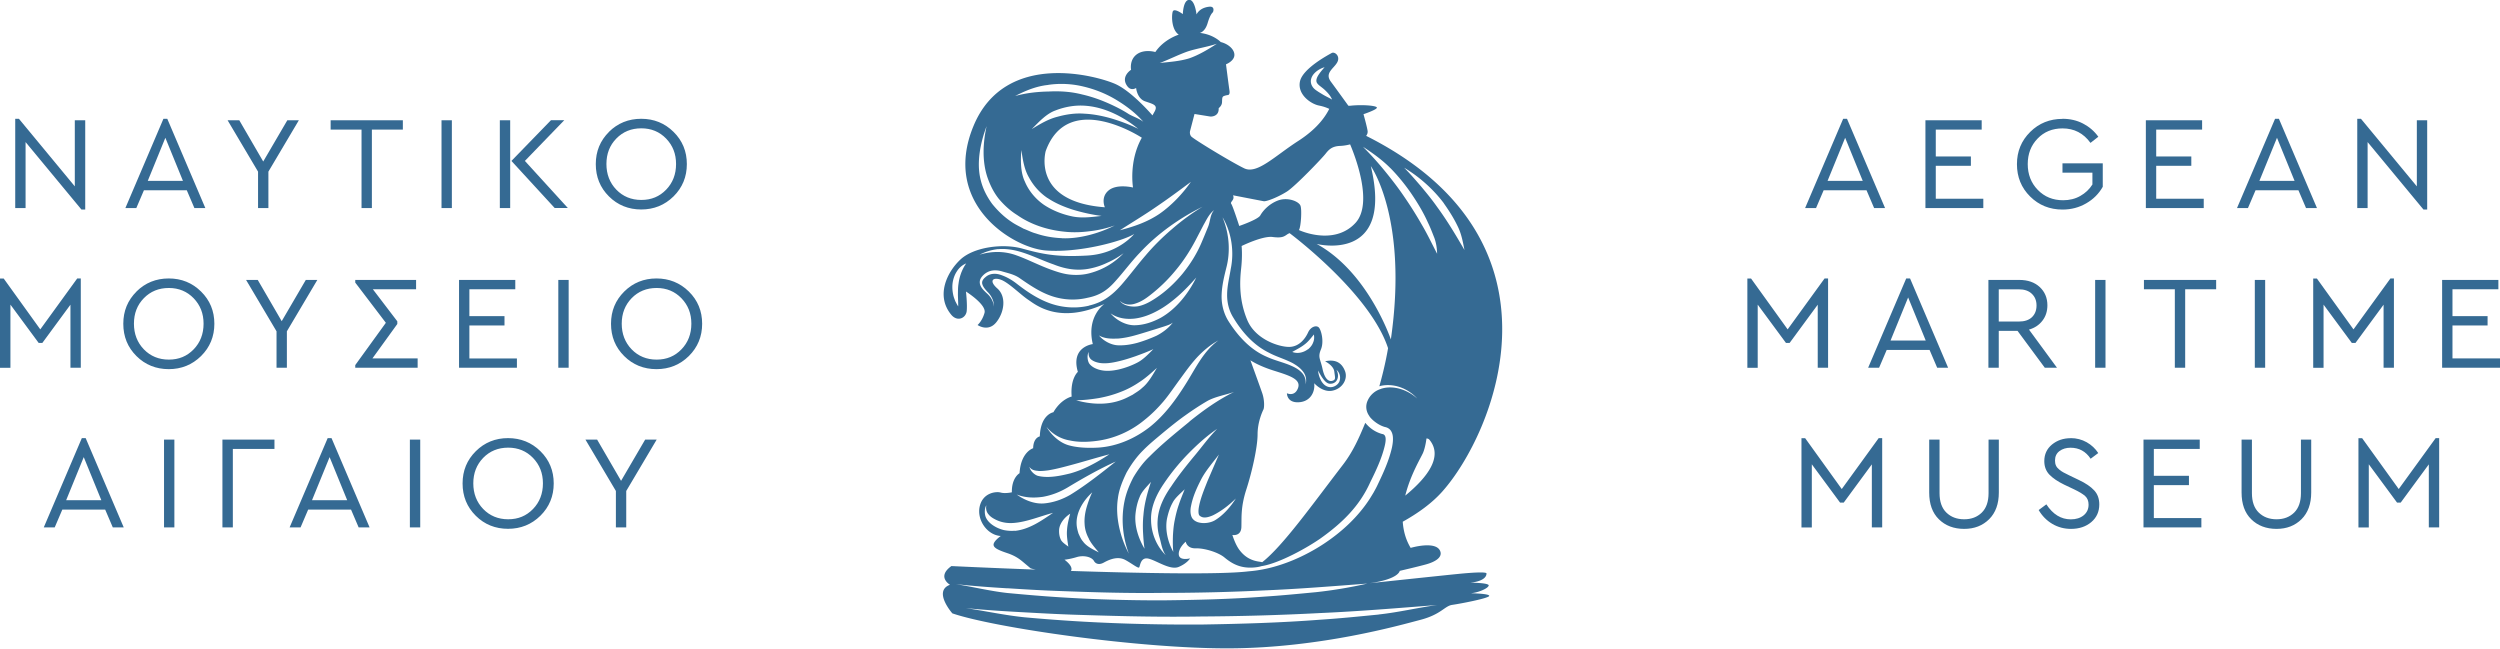
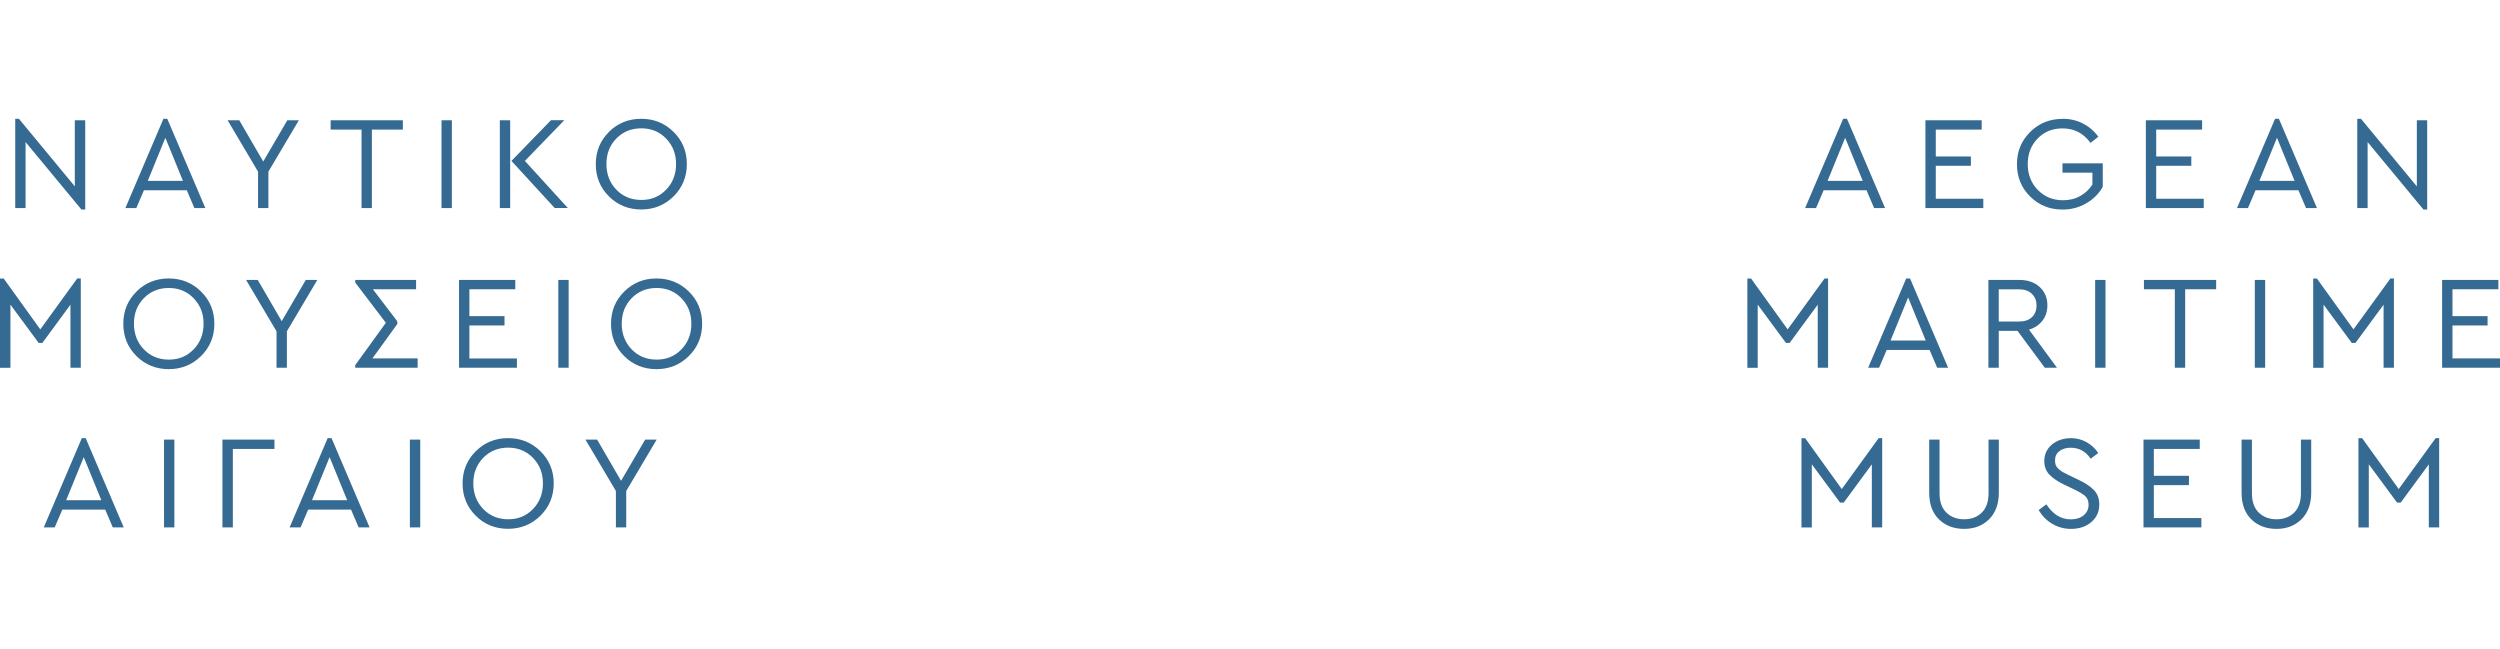
<svg xmlns="http://www.w3.org/2000/svg" id="Layer_1" data-name="Layer 1" viewBox="0 0 338.21 87.74">
  <defs>
    <style>.cls-1{fill:#356a93}</style>
  </defs>
-   <path d="M201.41 79.21c0-.38-2.47-.38-2.47-.38 2.09-.24 2.16-1.04 2.16-1.25s-1.5-.17-3.9.07c-2.4.24-11.9 1.25-11.9 1.25 3.97-.56 4.06-1.67 4.06-1.67s2.41-.56 3.57-.88 2.27-.93 1.9-1.81c-.6-1.43-3.99-.42-3.99-.42-.68-1.13-.99-2.34-1.07-3.54 2.08-1.16 3.94-2.5 5.34-4.07 6.93-7.77 18.13-33.86-10.29-48.13.14-.19.22-.39.2-.63-.07-.56-.56-2.3-.56-2.3s1.88-.63 1.81-.9c-.07-.28-2.09-.42-3.65-.24 0 0-.09 0-.21-.01-.18-.25-1.55-2.15-2.37-3.26-.87-1.18.42-1.77.87-2.61s-.35-1.5-.77-1.25c-.42.24-3.93 2.09-4.28 3.86-.35 1.77 1.5 3.03 2.58 3.24.66.13 1.12.32 1.39.45-.35.67-1.29 2.46-4.17 4.32-3.24 2.09-5.6 4.56-7.34 3.72-1.74-.84-6.89-3.97-7.17-4.32-.28-.35-.14-.77-.14-.77l.59-2.26 2.16.35s1.18.06 1.11-1.14c0 0 .42-.3.45-.76.03-.45-.02-.76.24-.87s.54-.14.54-.14.33.02.23-.61-.47-3.55-.47-3.55 1.04-.4 1.13-1.17c.09-.77-.75-1.57-1.84-1.84 0 0-.96-1.03-2.84-1.24 0 0 .7-.1 1.06-1.31s.64-1.39.71-1.48.31-.84-.5-.75c-.82.09-1.41.47-1.71 1.04 0 0-.21-2.02-1.01-1.97-.8.05-.84 1.93-.84 1.93s-1.2-.9-1.37-.33c-.17.57-.17 2.44.82 3.11 0 0-1.98.59-3.17 2.35 0 0-1.46-.45-2.51.31-1.04.77-.77 2.09-.77 2.09s-1.48.93-.5 2.23c.52.7 1.18.23 1.18.23s.12 1.43 1.22 1.81 1.72.49 1.32 1.31l-.33.59s-2.71-3.17-4.94-4.21c-2.23-1.04-14.97-4.8-19.28 5.67-4.32 10.48 5.26 16.43 9.74 16.81 4.49.38 10.48-1.25 12.01-2.23 0 0-2.12 2.68-6.33 2.92-4.21.24-6.16-.21-8.81-.94-2.64-.73-6.58-.21-8.39 1.5s-3.34 4.89-1.22 7.45c.84 1.01 1.98.45 2.09-.49.1-.94-.1-2.65-.1-2.65s2.82 1.77 2.51 2.89c-.31 1.11-.94 1.64-.94 1.64s1.43 1.01 2.54-.38c1.11-1.39 1.36-3.48.14-4.56-1.22-1.08-.56-1.57.49-1.18 1.04.38 2.65 2.02 3.69 2.71 1.04.7 4.18 3.34 10.3.56 0 0-2.47 1.67-1.57 5.43 0 0-3.03.35-2.02 3.76 0 0-1.04.87-.84 3.34 0 0-1.43.31-2.47 2.12 0 0-1.74.28-1.84 3.27 0 0-.87.14-.9 1.6 0 0-1.67.49-1.84 3.38 0 0-1.08.59-1.04 2.58 0 0-.9.21-1.53.03-.63-.17-2.4.03-2.82 1.88s1.04 3.9 2.85 4c0 0-.9.63-.97 1.11-.07.49.63.8 1.88 1.22 1.25.42 1.84.97 2.26 1.32s.87.73.87.73.24.08.69.17c-6.47-.24-11.41-.48-11.41-.48-2.04 1.46-.19 2.53-.19 2.53-2.34.86.32 3.87.32 3.87 5.71 1.95 25.34 4.8 37.59 4.73 12.25-.07 22.97-3.13 25.75-3.86s3.27-1.88 4.28-2.02c1.01-.14 5.01-.9 5.01-1.22s-2.51-.35-2.51-.35c1.11-.1 2.44-.7 2.44-1.08Zm-71.4-42.22c-.17.46-.28.93-.34 1.41-.08.48-.07.97-.08 1.48.01.51.04 1.02.04 1.57-.16-.23-.27-.47-.4-.71-.09-.25-.2-.51-.26-.78-.12-.54-.17-1.1-.1-1.66.08-.56.26-1.11.58-1.59.3-.48.74-.87 1.26-1.07-.32.44-.53.9-.71 1.36Zm56.83 15.62c-.82.23-1.49.83-1.82 1.59-.32.7-.21 1.47.22 2.07.04.06.06.12.11.17.51.61 1.31 1.14 2.02 1.33.29.05.6.22.78.48.18.26.25.54.28.8.05.52-.02.99-.11 1.45-.41 1.83-1.18 3.48-1.96 5.11-.16.35-.35.68-.53 1.01-.18.3-.36.6-.55.9-1.6 2.46-3.82 4.49-6.24 6.08a25.314 25.314 0 0 1-4.13 2.19c-1.91.79-3.92 1.34-5.98 1.5-3.78.47-14.58.26-24.05-.05.12-.18.25-.66-.87-1.52 0 0 .73-.07 1.64-.35.9-.28 2.05-.07 2.37.56 0 0 .38.7 1.32.17.94-.52 1.98-.84 2.89-.35s1.74 1.18 1.88 1.01c.14-.17.17-1.46 1.29-1.18 1.11.28 2.92 1.6 4.07 1.11 1.15-.49 1.53-1.15 1.53-1.15s-1.46.38-1.53-.52c-.07-.9.94-1.74.94-1.74s.14.94 1.36.9c1.22-.03 3.06.56 3.86 1.22.8.66 1.88 1.43 3.62 1.39.61-.01 1.09-.1 1.41-.2 2.42-.38 6.24-2.52 8.04-3.79 2.88-2.06 5.22-4.32 6.67-7.56.79-1.59 1.56-3.23 1.96-4.91.19-.79.24-1.56-.36-1.62-.96-.27-1.68-.8-2.27-1.51-.86 2.08-1.66 3.89-3.02 5.67-4.13 5.37-8.11 10.98-10.93 13.19-.1-.03-.2-.05-.35-.07-1.32-.17-2.12-.8-2.71-1.57-.59-.77-.97-2.05-.97-2.05s1.18.24 1.22-1.08-.1-2.68.66-5.05c.77-2.37 1.53-5.74 1.53-7.48s.7-3.17.8-3.38c.1-.21.17-1.18-.17-2.19-.35-1.01-1.6-4.45-1.6-4.45s1.04.73 3.13 1.39c2.09.66 3.76 1.15 3.31 2.37-.45 1.22-1.5.7-1.5.7s-.03 1.29 1.57 1.22c1.6-.07 2.26-1.39 2.12-2.58 0 0 1.11 1.29 2.47 1.01s2.09-1.57 1.71-2.61c-.38-1.04-1.18-1.71-2.71-1.36 0 0 1.15.56 1.25 1.39.1.84.24 1.11-.28 1.25-.52.14-1.04-.31-1.32-1.64-.28-1.32-.66-1.53-.21-2.61s.03-2.68-.31-2.99c-.35-.31-1.08-.07-1.43.7-.35.77-1.15 1.91-2.51 1.95-1.36.03-4.59-.97-5.71-3.62-1.11-2.65-1.04-5.08-.84-6.93.21-1.84.07-3.1.07-3.1s2.82-1.39 4.18-1.22c1.36.17 1.57-.07 2.09-.42l.22-.1c1.22.92 11.01 8.51 13.32 15.56 0 0-.34 2.21-1.18 5.16.05-.01.1-.04.15-.05 1.86-.42 3.78.38 4.98 1.71-1.32-1.2-3.22-1.84-4.87-1.33Zm-42.3 21.35c-.32-.26-.9-.6-1.05-1.01-.18-.4-.23-.84-.21-1.28.06-.87.77-1.72 1.5-2.17-.22.81-.39 1.51-.43 2.22-.06.71.05 1.39.18 2.24Zm2.77-1.05c.33.65.83 1.21 1.34 1.82-.69-.35-1.67-.8-2.14-1.48-.28-.31-.43-.7-.61-1.08-.12-.4-.23-.81-.25-1.23-.09-1.68.95-3.27 2.11-4.33-.34.71-.59 1.43-.79 2.13-.19.71-.29 1.43-.24 2.14.03.71.24 1.39.59 2.02Zm11.43 1.78c-.74-1.34-1.14-2.98-.87-4.49.16-.75.38-1.5.76-2.18.34-.69 1.11-1.29 1.64-1.83-.28.71-.56 1.38-.79 2.07-.24.68-.41 1.38-.55 2.08-.15.7-.21 1.41-.25 2.13-.02.72-.03 1.45.05 2.21Zm-.33-8.84c-.96 1.38-1.7 2.87-1.8 4.52-.06.82.04 1.65.29 2.45.22.81.31 1.58.8 2.28-1.24-1.21-1.96-2.96-1.98-4.75-.06-1.81.78-3.54 1.75-4.95.97-1.44 2.07-2.78 3.28-4.02 1.21-1.23 2.49-2.4 3.92-3.37-1.21 1.22-2.08 2.48-3.18 3.78-1.08 1.31-2.14 2.64-3.07 4.05Zm2.7 2.7c.25-1.37.81-2.57 1.41-3.74.61-1.16 1.59-2.27 2.38-3.32l-1.54 3.58c-.47 1.19-.98 2.4-1.18 3.6-.05.29-.06.59-.02.82.05.24.14.31.38.43.42.2 1.03.03 1.58-.22 1.1-.55 2.14-1.35 3.07-2.26-.7 1.11-1.67 2.25-2.85 2.96-.58.33-1.54.51-2.37.22-.2-.09-.36-.16-.55-.36-.18-.18-.26-.4-.31-.61-.09-.4-.06-.77 0-1.12Zm-.18-11.52c-1.85 1.52-3.76 3.06-5.43 4.74-.86.81-1.55 1.77-2.16 2.78-.54 1.04-.99 2.13-1.22 3.29-.47 2.31-.25 4.78.59 7.05-1.15-2.15-1.85-4.98-1.48-7.44.15-1.25.64-2.41 1.18-3.53.62-1.08 1.34-2.11 2.23-2.99.88-.9 1.82-1.64 2.75-2.43.94-.77 1.88-1.54 2.88-2.25.99-.71 2.01-1.39 3.06-2 1.07-.6 2.47-.82 3.61-1.22-2.18 1.07-4.14 2.48-6.02 3.99Zm-6.3 14.89c.04.76.09 1.53.21 2.32-.82-1.38-1.37-3.05-1.23-4.66.08-.8.25-1.61.57-2.35.28-.76 1.02-1.44 1.53-2.04-.5 1.51-.9 2.96-1.02 4.47-.08.75-.09 1.51-.06 2.27Zm22.31-24.67c-.61.46-1.42.64-2.12.36.64-.36 1.18-.63 1.64-.99.48-.35.82-.79 1.29-1.37.06.36.05.75-.11 1.1-.13.36-.39.67-.69.91Zm3.84 2.77c.39.29.6.85.48 1.38-.1.56-.68.96-1.22.98-.63.01-1.07-.44-1.3-.86-.24-.44-.39-.91-.42-1.39.22.42.45.84.73 1.19.27.35.61.64.97.59.4 0 .75-.23.9-.61.15-.38.11-.86-.12-1.27Zm4.67-27.55s5.08 7.07 2.71 23.45c0 0-3.06-9.11-10.04-12.92 0 0 10.49 2.69 7.33-10.53Zm4.66 44.58c.69-2.81 2.12-5.13 2.4-5.78.17-.39.36-1.1.47-1.95.15 0 .28.04.39.16 1.84 2.21-.11 4.98-3.26 7.57Zm5.22-39.54c.68.96 1.32 1.96 1.83 3.02.54 1.05.73 2.13.96 3.29-1.18-2.03-2.35-3.99-3.71-5.84-.66-.94-1.39-1.83-2.12-2.71-.75-.87-1.5-1.75-2.33-2.58 2.03 1.2 3.98 2.94 5.38 4.82Zm-7.23-4.77c1.05 1.07 2 2.24 2.85 3.48.84 1.24 1.62 2.53 2.23 3.9.33.67.59 1.37.87 2.07.25.7.35 1.4.37 2.14-.69-1.33-1.32-2.66-2.07-3.93-.73-1.28-1.51-2.52-2.34-3.73-.82-1.22-1.72-2.38-2.65-3.52-.93-1.14-1.92-2.24-2.97-3.29 1.26.8 2.66 1.82 3.71 2.89Zm-9.24-10.01c-.21-.13-.44-.26-.64-.4-.21-.14-.49-.33-.66-.61-.19-.27-.28-.68-.19-1.01.08-.33.25-.59.45-.8.39-.41.88-.67 1.38-.82-.35.39-.68.79-.91 1.18-.23.42-.28.75-.08 1.01.18.27.68.56 1.05.92s.74.76.95 1.27c-.46-.27-.92-.47-1.35-.74Zm-12.05 13.69s3.76.73 4.14.8c.38.07 1.98-.56 3.17-1.32 1.18-.77 4.73-4.49 5.19-5.08s.9-1.04 1.98-1.08c.49-.02.94-.1 1.36-.21.55 1.29 3.21 7.92.73 10.62-2.56 2.79-6.56 1.47-7.66.97.27-.34.43-2.75.21-3.3-.24-.59-1.74-1.18-3.03-.7-1.29.49-2.09 1.46-2.4 2.02-.31.56-2.85 1.43-2.85 1.43s-.87-2.71-1.08-2.99c-.21-.28.52-.52.24-1.15Zm-1.39 3.02c1.19 2.04 1.57 4.58 1.08 6.94-.19 1.17-.48 2.3-.49 3.43-.02 1.12.25 2.22.84 3.16 1.18 1.96 2.75 3.73 4.81 4.74 1.01.55 2.15.85 3.23 1.42.52.3 1.03.65 1.4 1.15.38.49.51 1.15.33 1.72.09-.59-.11-1.17-.5-1.58-.39-.42-.89-.7-1.42-.93-1.04-.47-2.22-.71-3.32-1.22-2.26-.96-3.96-2.87-5.23-4.89-.65-1.07-.94-2.35-.88-3.58.05-1.23.34-2.4.62-3.53.59-2.23.41-4.63-.48-6.82Zm-1.18-1c-.53.62-.49 1.39-.77 2.15-.3.75-.61 1.5-.93 2.25-.64 1.51-1.53 2.92-2.57 4.2-1.06 1.27-2.27 2.41-3.65 3.31-.68.45-1.43.88-2.26 1.06-.81.18-2.11 0-2.56-.72.59.59 1.47.61 2.17.35.74-.24 1.38-.68 2.01-1.18 1.25-.98 2.39-2.09 3.39-3.32 1.02-1.22 1.88-2.55 2.63-3.96l1.12-2.15c.4-.69.75-1.49 1.41-1.99Zm-2.41 9.11c-1.03 2.12-2.7 4.26-4.82 5.45-1.07.57-2.25.98-3.49 1-1.22.03-2.51-.69-3.28-1.61.97.68 2.15.83 3.24.71 1.1-.13 2.17-.54 3.15-1.08.99-.53 1.9-1.23 2.76-1.98.86-.76 1.66-1.6 2.44-2.49Zm-1.07-30.62c1.29-.4 2.56-.58 3.86-1.01-1.15.75-2.44 1.52-3.73 1.97-1.3.4-2.62.48-3.99.63 1.28-.48 2.58-1.15 3.86-1.59Zm-18.95 4.55c1.58-.23 3.21-.15 4.77.23 1.56.37 3.06.97 4.42 1.79 1.36.82 2.63 1.78 3.67 2.97-.63-.47-1.26-.64-1.94-1.02-.65-.42-1.33-.79-2.02-1.12-1.39-.67-2.82-1.21-4.31-1.55-1.48-.38-3.01-.48-4.53-.4-1.54.03-3.02.19-4.54.61 1.38-.72 2.88-1.34 4.48-1.5Zm11.48 13.89s-2.18-.55-3.31.39-.51 2.28-.51 2.28c-9.99-.74-8-7.61-8-7.61 3.04-8.35 13-1.8 13-1.8-1.8 3.21-1.19 6.74-1.19 6.74Zm-11.58 1.41c1.05.71 2.24 1.21 3.48 1.6 1.24.37 2.52.66 3.84.83-1.33.15-2.68.34-4 .06-1.32-.28-2.61-.78-3.77-1.54-1.14-.78-2.08-1.89-2.61-3.16-.61-1.26-.58-2.97-.48-4.27.2 1.31.39 2.62 1.04 3.72.6 1.11 1.45 2.06 2.5 2.77Zm-2.11-9.34c.91-.9 1.95-2.07 3.22-2.51 1.24-.48 2.59-.72 3.93-.63 2.66.17 5.22 1.48 7.23 3.13-1.16-.58-2.36-1.02-3.57-1.39-1.21-.35-2.45-.6-3.69-.66-1.25-.1-2.49.09-3.68.42-1.22.31-2.31.96-3.42 1.64Zm4.05 14.78c-1.19-.05-2.39-.25-3.52-.64-.58-.15-1.11-.44-1.68-.65-.52-.3-1.07-.54-1.57-.89-1.01-.66-1.89-1.51-2.65-2.45-.72-.98-1.28-2.08-1.56-3.25-.6-2.35-.02-5.09.8-7.27-.5 2.27-.61 4.66.08 6.82.36 1.07.85 2.09 1.55 2.98.72.86 1.55 1.63 2.52 2.23 1.86 1.3 4.1 2.01 6.36 2.24 1.14.13 2.29.09 3.44-.06 1.15-.13 2.28-.39 3.39-.78-2.09 1.06-4.77 1.83-7.15 1.73Zm7.85-1.07c1.66-1.07 3.3-2.05 4.89-3.15 1.6-1.08 3.14-2.22 4.72-3.4-1.13 1.63-2.65 3.22-4.27 4.34-1.63 1.1-3.42 1.71-5.34 2.21Zm-16.49 2.56c.89-.08 1.79.03 2.65.25 1.72.45 3.26 1.26 4.87 1.81 1.6.64 3.2.9 4.86.57a9.86 9.86 0 0 0 2.39-.79c.78-.34 1.52-.78 2.22-1.29a9.69 9.69 0 0 1-4.47 2.67c-.86.25-1.78.31-2.68.23-.92-.08-1.77-.36-2.59-.65-1.66-.59-3.19-1.41-4.77-1.97-1.58-.58-3.31-.59-4.98-.08.77-.4 1.62-.66 2.5-.76Zm12.33 7.64c-1.72.41-3.58.29-5.25-.3s-3.14-1.58-4.48-2.62c-.66-.52-1.36-.94-2.14-1.21-.76-.29-1.59-.25-2.18.3-.31.25-.51.58-.39.94.1.36.39.69.67 1 .54.51.92 1.27.89 2.02-.02-.32-.12-.62-.26-.9-.18-.39-.45-.68-.78-.97-.3-.3-.64-.6-.81-1.06-.08-.23-.09-.5 0-.74.09-.23.25-.42.41-.58.32-.32.76-.56 1.23-.63.47-.07.94 0 1.36.13.85.25 1.64.41 2.35.91 1.4.97 2.79 1.91 4.36 2.43 1.56.52 3.24.6 4.83.21 1.61-.32 2.67-1.01 3.77-2.27 1.12-1.24 2.14-2.64 3.33-3.87 2.34-2.52 5.37-4.67 8.44-6.17-1.46.88-2.83 1.89-4.11 3-1.29 1.1-2.5 2.29-3.59 3.58-1.11 1.28-2.11 2.64-3.25 3.95-.57.65-1.21 1.28-1.95 1.78-.74.51-1.59.86-2.46 1.06Zm3.84 4.46c.85-.07 1.69-.24 2.51-.48.83-.23 1.68-.51 2.52-.76l1.26-.4c.41-.14.85-.26 1.19-.53-.55.74-1.44 1.4-2.23 1.79-.82.37-1.65.68-2.53.94-.88.24-1.8.39-2.73.34-.91-.06-1.91-.61-2.5-1.33.78.45 1.67.46 2.5.42Zm-3.89 1.8c-.08.44.08.86.39 1.07.3.23.69.35 1.08.42.77.12 1.61 0 2.42-.19.82-.18 1.63-.44 2.44-.72.8-.29 1.61-.59 2.41-.96-.62.63-1.37 1.42-2.16 1.82-.79.41-1.63.72-2.51.93-.87.19-1.82.3-2.75.01-.44-.14-.89-.36-1.21-.75-.31-.4-.36-1.25-.11-1.62Zm1.33 6.25c.99-.18 1.96-.44 2.88-.8.93-.34 1.82-.81 2.64-1.37.85-.54 1.59-1.22 2.37-1.92-.53.89-1.16 2.04-1.99 2.7-.38.37-.85.63-1.29.93-.47.24-.94.5-1.44.68-1.98.76-4.2.64-6.21.07 1.04-.01 2.05-.13 3.04-.29Zm-3.97 5.71c1.18.27 2.41.24 3.61.09 2.4-.29 4.69-1.29 6.55-2.83.95-.75 1.81-1.61 2.6-2.54.78-.93 1.46-1.96 2.2-2.96.73-1 1.45-2.02 2.3-2.95.86-.92 1.83-1.74 2.92-2.33-2.04 1.46-3.11 3.83-4.43 5.91-1.31 2.09-2.82 4.17-4.81 5.77-1.99 1.57-4.44 2.65-6.98 2.82-1.26.08-2.83.04-4.06-.32-1.22-.35-2.35-1.4-2.98-2.49.78.98 1.88 1.61 3.07 1.83Zm-4.21 4.14c.45.03.91-.02 1.37-.08.91-.15 1.83-.38 2.75-.63 1.83-.48 3.64-1.05 5.52-1.54-1.63 1.07-3.44 2.08-5.31 2.59-.94.23-1.9.44-2.89.47-.5.01-1-.02-1.49-.15-.46-.14-1.04-.69-1.12-1.21.25.42.75.52 1.19.54Zm.66 3.5c1.17-.21 2.28-.64 3.31-1.25 2.11-1.27 4.25-2.49 6.53-3.52-1.94 1.55-4.02 3.19-6.13 4.49-1.1.64-2.35 1.08-3.64 1.18-1.28.08-2.61-.47-3.63-1.21 1.16.46 2.4.48 3.56.31Zm-3.82 4.59c-.49.04-.99.01-1.48-.09-.49-.12-.96-.32-1.37-.58-.41-.26-.8-.61-1.03-1.07-.23-.45-.24-1.32.04-1.7-.1.46.01.91.29 1.22.25.33.62.55 1.01.74.78.38 1.61.5 2.48.42 1.73-.15 3.44-.88 5.24-1.36-1.53 1.04-3.21 2.24-5.17 2.44Zm-1.01 7.78c2.32.15 4.64.29 6.96.37 4.64.18 9.28.32 13.92.26 4.64 0 9.28-.11 13.92-.34 4.64-.19 9.27-.57 13.91-.92-2.31.52-4.61.91-6.93 1.16-2.32.22-4.63.45-6.95.6-4.64.35-9.3.46-13.95.51-4.65 0-9.31-.13-13.95-.43-2.32-.15-4.64-.35-6.96-.57-2.31-.26-4.62-.83-6.92-1.19 2.31.25 4.63.42 6.95.56Zm50.23 3.56c-2.65.26-5.3.53-7.96.7-5.31.41-10.65.56-15.98.65-5.33.03-10.66-.09-15.99-.39-2.66-.15-5.32-.35-7.97-.59-2.65-.27-5.3-.85-7.93-1.24 2.65.26 5.31.43 7.96.57 2.66.15 5.31.29 7.97.36 5.32.17 10.63.29 15.95.2 5.32-.03 10.63-.18 15.95-.46 5.32-.23 10.62-.68 15.93-1.09-2.64.36-5.28 1-7.93 1.28Z" style="fill-rule:evenodd;fill:#356a93" />
  <path d="M10.13 16.27h1.4v12.08h-.51l-7.56-9.13v8.93h-1.4V16.07h.5l7.56 9.14v-8.95ZM26.3 28.15l-1.03-2.41h-5.8l-1.03 2.41h-1.48l5.15-12.08h.52l5.15 12.08h-1.49Zm-1.55-3.68-2.38-5.83-2.38 5.83h4.75ZM40.43 16.27l-4.12 6.95v4.93h-1.4v-4.93l-4.12-6.95h1.58l3.24 5.58 3.26-5.58h1.57ZM54.5 16.27v1.26h-4.19v10.62h-1.4V17.53h-4.18v-1.26h9.77ZM61.13 16.27v11.88h-1.4V16.27h1.4ZM67.62 28.15V16.27h1.4v11.88h-1.4Zm3.39-6.38 5.81 6.37h-1.78l-5.85-6.37 5.35-5.51h1.8l-5.33 5.51ZM82.38 17.84c1.19-1.18 2.65-1.77 4.37-1.77s3.17.59 4.37 1.77c1.2 1.18 1.8 2.64 1.8 4.36s-.6 3.18-1.8 4.37c-1.2 1.18-2.66 1.77-4.37 1.77s-3.19-.59-4.37-1.77c-1.19-1.18-1.78-2.64-1.78-4.37s.6-3.18 1.79-4.36Zm4.38-.48c-1.36 0-2.48.46-3.38 1.38s-1.34 2.07-1.34 3.45.45 2.55 1.34 3.47c.89.92 2.02 1.39 3.38 1.39s2.46-.46 3.36-1.39c.89-.92 1.34-2.08 1.34-3.47s-.45-2.51-1.34-3.44c-.89-.92-2.01-1.39-3.36-1.39ZM10.44 37.67h.49v12.08h-1.4v-8.53l-3.8 5.17h-.5l-3.82-5.18v8.55H0V37.68h.5l4.95 6.88 4.99-6.88ZM18.46 39.44c1.19-1.18 2.65-1.77 4.37-1.77s3.17.59 4.37 1.77c1.2 1.18 1.8 2.64 1.8 4.36s-.6 3.18-1.8 4.37c-1.2 1.18-2.66 1.77-4.37 1.77s-3.19-.59-4.37-1.77c-1.19-1.18-1.78-2.64-1.78-4.37s.6-3.18 1.79-4.36Zm4.38-.48c-1.36 0-2.48.46-3.38 1.38s-1.34 2.07-1.34 3.45.45 2.55 1.34 3.47c.89.92 2.02 1.39 3.38 1.39s2.46-.46 3.36-1.39c.89-.92 1.34-2.08 1.34-3.47s-.45-2.51-1.34-3.44c-.89-.92-2.01-1.39-3.36-1.39ZM42.93 37.87l-4.12 6.95v4.93h-1.4v-4.93l-4.12-6.95h1.58l3.24 5.58 3.26-5.58h1.57ZM50.38 48.49h6.12v1.26h-8.44v-.36l4.14-5.72-4.14-5.44v-.36h8.23v1.26h-5.85l3.31 4.34v.36l-3.37 4.66ZM69.71 37.87v1.26H63.5v3.64h4.75v1.26H63.5v4.46h6.43v1.26H62.1V37.87h7.62ZM76.93 37.87v11.88h-1.4V37.87h1.4ZM84.45 39.44c1.19-1.18 2.65-1.77 4.36-1.77s3.18.59 4.38 1.77 1.8 2.64 1.8 4.36-.6 3.18-1.8 4.37c-1.2 1.18-2.66 1.77-4.38 1.77s-3.19-.59-4.37-1.77c-1.19-1.18-1.78-2.64-1.78-4.37s.6-3.18 1.79-4.36Zm4.38-.48c-1.36 0-2.48.46-3.38 1.38-.89.92-1.34 2.07-1.34 3.45s.45 2.55 1.34 3.47c.89.92 2.02 1.39 3.38 1.39s2.46-.46 3.36-1.39c.89-.92 1.34-2.08 1.34-3.47s-.45-2.51-1.34-3.44c-.89-.92-2.01-1.39-3.36-1.39ZM15.26 71.35l-1.03-2.41h-5.8L7.4 71.35H5.92l5.15-12.08h.52l5.15 12.08h-1.49Zm-1.55-3.68-2.38-5.83-2.38 5.83h4.75ZM23.59 59.47v11.88h-1.4V59.47h1.4ZM31.49 71.35h-1.4V59.47h7.04v1.26H31.5v10.62ZM48.52 71.35l-1.03-2.41h-5.8l-1.03 2.41h-1.48l5.15-12.08h.52L50 71.35h-1.49Zm-1.55-3.68-2.38-5.83-2.38 5.83h4.75ZM56.85 59.47v11.88h-1.4V59.47h1.4ZM64.37 61.04c1.19-1.18 2.65-1.77 4.36-1.77s3.18.59 4.38 1.77 1.8 2.64 1.8 4.36-.6 3.18-1.8 4.37c-1.2 1.18-2.66 1.77-4.38 1.77s-3.19-.59-4.37-1.77c-1.19-1.18-1.78-2.64-1.78-4.37s.6-3.18 1.79-4.36Zm4.38-.48c-1.36 0-2.48.46-3.38 1.38-.89.92-1.34 2.07-1.34 3.45s.45 2.55 1.34 3.47c.89.92 2.02 1.39 3.38 1.39s2.46-.46 3.36-1.39c.89-.92 1.34-2.08 1.34-3.47s-.45-2.51-1.34-3.44c-.89-.92-2.01-1.39-3.36-1.39ZM88.84 59.47l-4.12 6.95v4.93h-1.4v-4.93l-4.12-6.95h1.58l3.24 5.58 3.26-5.58h1.57ZM253.54 28.15l-1.03-2.41h-5.8l-1.03 2.41h-1.48l5.15-12.08h.52l5.15 12.08h-1.49ZM252 24.47l-2.38-5.83-2.38 5.83h4.75ZM268.09 16.27v1.26h-6.21v3.64h4.75v1.26h-4.75v4.46h6.43v1.26h-7.83V16.27h7.61ZM279.03 16.07c1.01 0 1.93.21 2.76.64.83.43 1.53 1.02 2.08 1.79l-1.06.83c-.95-1.31-2.21-1.96-3.78-1.96-1.37 0-2.5.46-3.38 1.38-.89.92-1.33 2.07-1.33 3.45s.45 2.56 1.36 3.49c.91.94 2.05 1.4 3.43 1.4.86 0 1.64-.19 2.32-.58.68-.38 1.23-.9 1.64-1.55v-1.6h-4.05V22.1h5.45v3.17c-.53.94-1.27 1.68-2.24 2.24-.97.56-2.03.84-3.2.84-1.74 0-3.2-.59-4.39-1.77-1.19-1.18-1.78-2.64-1.78-4.37s.6-3.18 1.79-4.36c1.19-1.18 2.65-1.77 4.38-1.77ZM297.91 16.27v1.26h-6.21v3.64h4.75v1.26h-4.75v4.46h6.43v1.26h-7.83V16.27h7.61ZM311.97 28.15l-1.03-2.41h-5.8l-1.03 2.41h-1.48l5.15-12.08h.52l5.15 12.08h-1.49Zm-1.55-3.68-2.38-5.83-2.38 5.83h4.75ZM326.96 16.27h1.4v12.08h-.5l-7.56-9.13v8.93h-1.4V16.07h.5l7.56 9.14v-8.95ZM246.82 37.67h.49v12.08h-1.4v-8.53l-3.8 5.17h-.5l-3.82-5.18v8.55h-1.4V37.68h.5l4.95 6.88 4.99-6.88ZM262.07 49.75l-1.03-2.41h-5.8l-1.03 2.41h-1.48l5.15-12.08h.52l5.15 12.08h-1.49Zm-1.55-3.68-2.38-5.83-2.38 5.83h4.75ZM278.27 49.75h-1.64l-3.69-4.99h-2.54v4.99H269V37.87h4.18c1.15 0 2.07.32 2.76.96.69.64 1.04 1.47 1.04 2.47 0 .8-.22 1.5-.67 2.08-.44.58-1.05.99-1.82 1.21l3.78 5.15Zm-7.87-10.62v4.37h2.72c.77 0 1.36-.2 1.77-.59.41-.4.62-.92.62-1.58s-.21-1.18-.63-1.58c-.42-.41-1.01-.61-1.76-.61h-2.72ZM284.84 37.87v11.88h-1.4V37.87h1.4ZM299.81 37.87v1.26h-4.19v10.62h-1.4V39.13h-4.18v-1.26h9.77ZM306.44 37.87v11.88h-1.4V37.87h1.4ZM323.37 37.67h.49v12.08h-1.4v-8.53l-3.8 5.17h-.5l-3.82-5.18v8.55h-1.4V37.68h.5l4.95 6.88 4.99-6.88ZM337.99 37.87v1.26h-6.21v3.64h4.75v1.26h-4.75v4.46h6.43v1.26h-7.83V37.87h7.61ZM254.14 59.27h.49v12.08h-1.4v-8.53l-3.8 5.17h-.5l-3.82-5.18v8.55h-1.4V59.28h.5l4.95 6.88 4.99-6.88ZM270.41 59.47v7.16c0 1.54-.44 2.74-1.31 3.61-.88.87-2 1.31-3.38 1.31s-2.54-.43-3.42-1.3c-.88-.86-1.31-2.07-1.31-3.62v-7.16h1.4v7.25c0 1.15.31 2.03.93 2.63.62.6 1.42.9 2.4.9s1.76-.3 2.38-.9c.61-.6.92-1.48.92-2.63v-7.25h1.4ZM280.13 59.27c.79 0 1.51.19 2.17.56.65.37 1.17.86 1.56 1.46l-1.03.77c-.66-1-1.57-1.49-2.72-1.49-.59 0-1.09.15-1.49.45-.41.3-.61.73-.61 1.28 0 .26.04.49.13.68.08.19.23.37.44.54s.4.3.57.39c.17.09.43.22.77.39l1.31.63c.94.44 1.63.92 2.09 1.42s.68 1.13.68 1.89c0 .98-.36 1.78-1.08 2.39-.72.61-1.64.92-2.75.92-.92 0-1.77-.23-2.53-.68s-1.38-1.08-1.84-1.87l1.04-.77c.89 1.36 1.99 2.03 3.31 2.03.71 0 1.28-.18 1.73-.54.44-.36.67-.84.67-1.44 0-.5-.15-.89-.46-1.17-.31-.28-.81-.58-1.52-.92l-1.33-.63c-.84-.41-1.5-.85-1.97-1.33-.47-.48-.71-1.1-.71-1.85 0-.92.35-1.67 1.04-2.24.7-.57 1.54-.86 2.54-.86ZM297.59 59.47v1.26h-6.21v3.64h4.75v1.26h-4.75v4.46h6.43v1.26h-7.83V59.47h7.61ZM312.67 59.47v7.16c0 1.54-.44 2.74-1.31 3.61-.88.87-2 1.31-3.38 1.31s-2.54-.43-3.42-1.3c-.88-.86-1.31-2.07-1.31-3.62v-7.16h1.4v7.25c0 1.15.31 2.03.93 2.63.62.6 1.42.9 2.4.9s1.76-.3 2.38-.9c.61-.6.92-1.48.92-2.63v-7.25h1.4ZM329.49 59.27h.49v12.08h-1.4v-8.53l-3.8 5.17h-.5l-3.82-5.18v8.55h-1.4V59.28h.5l4.95 6.88 4.99-6.88Z" class="cls-1" />
</svg>